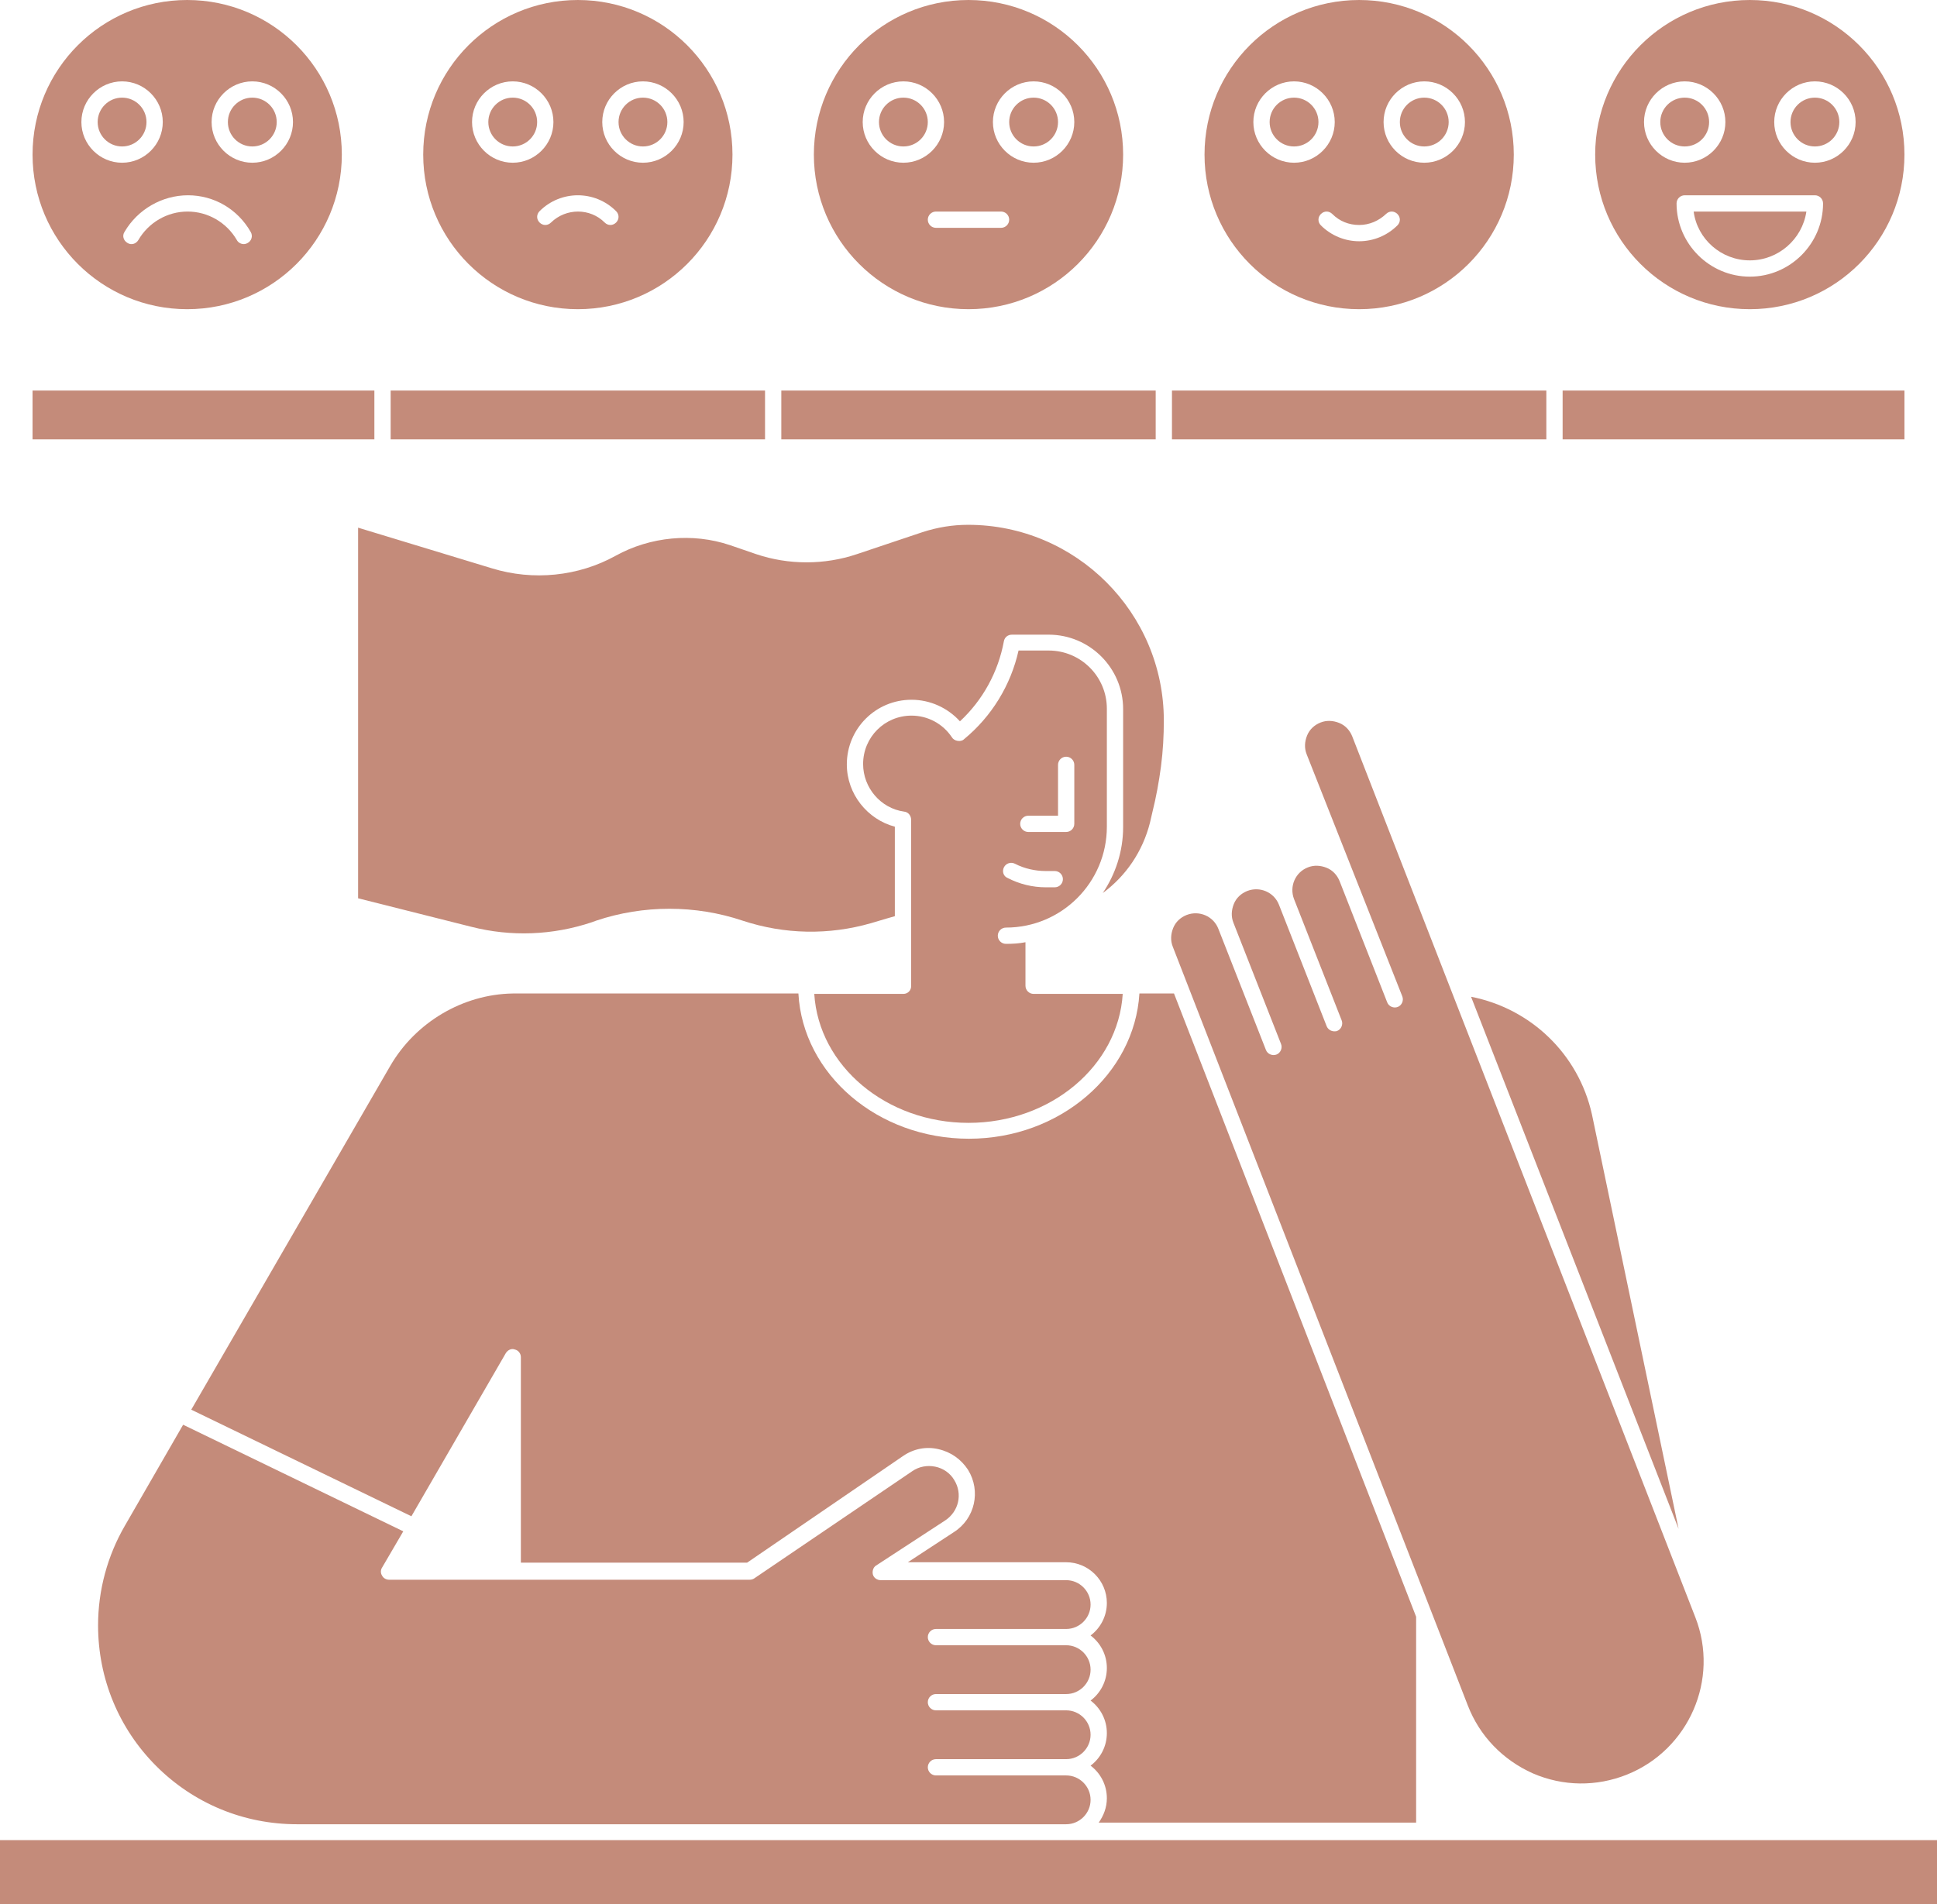
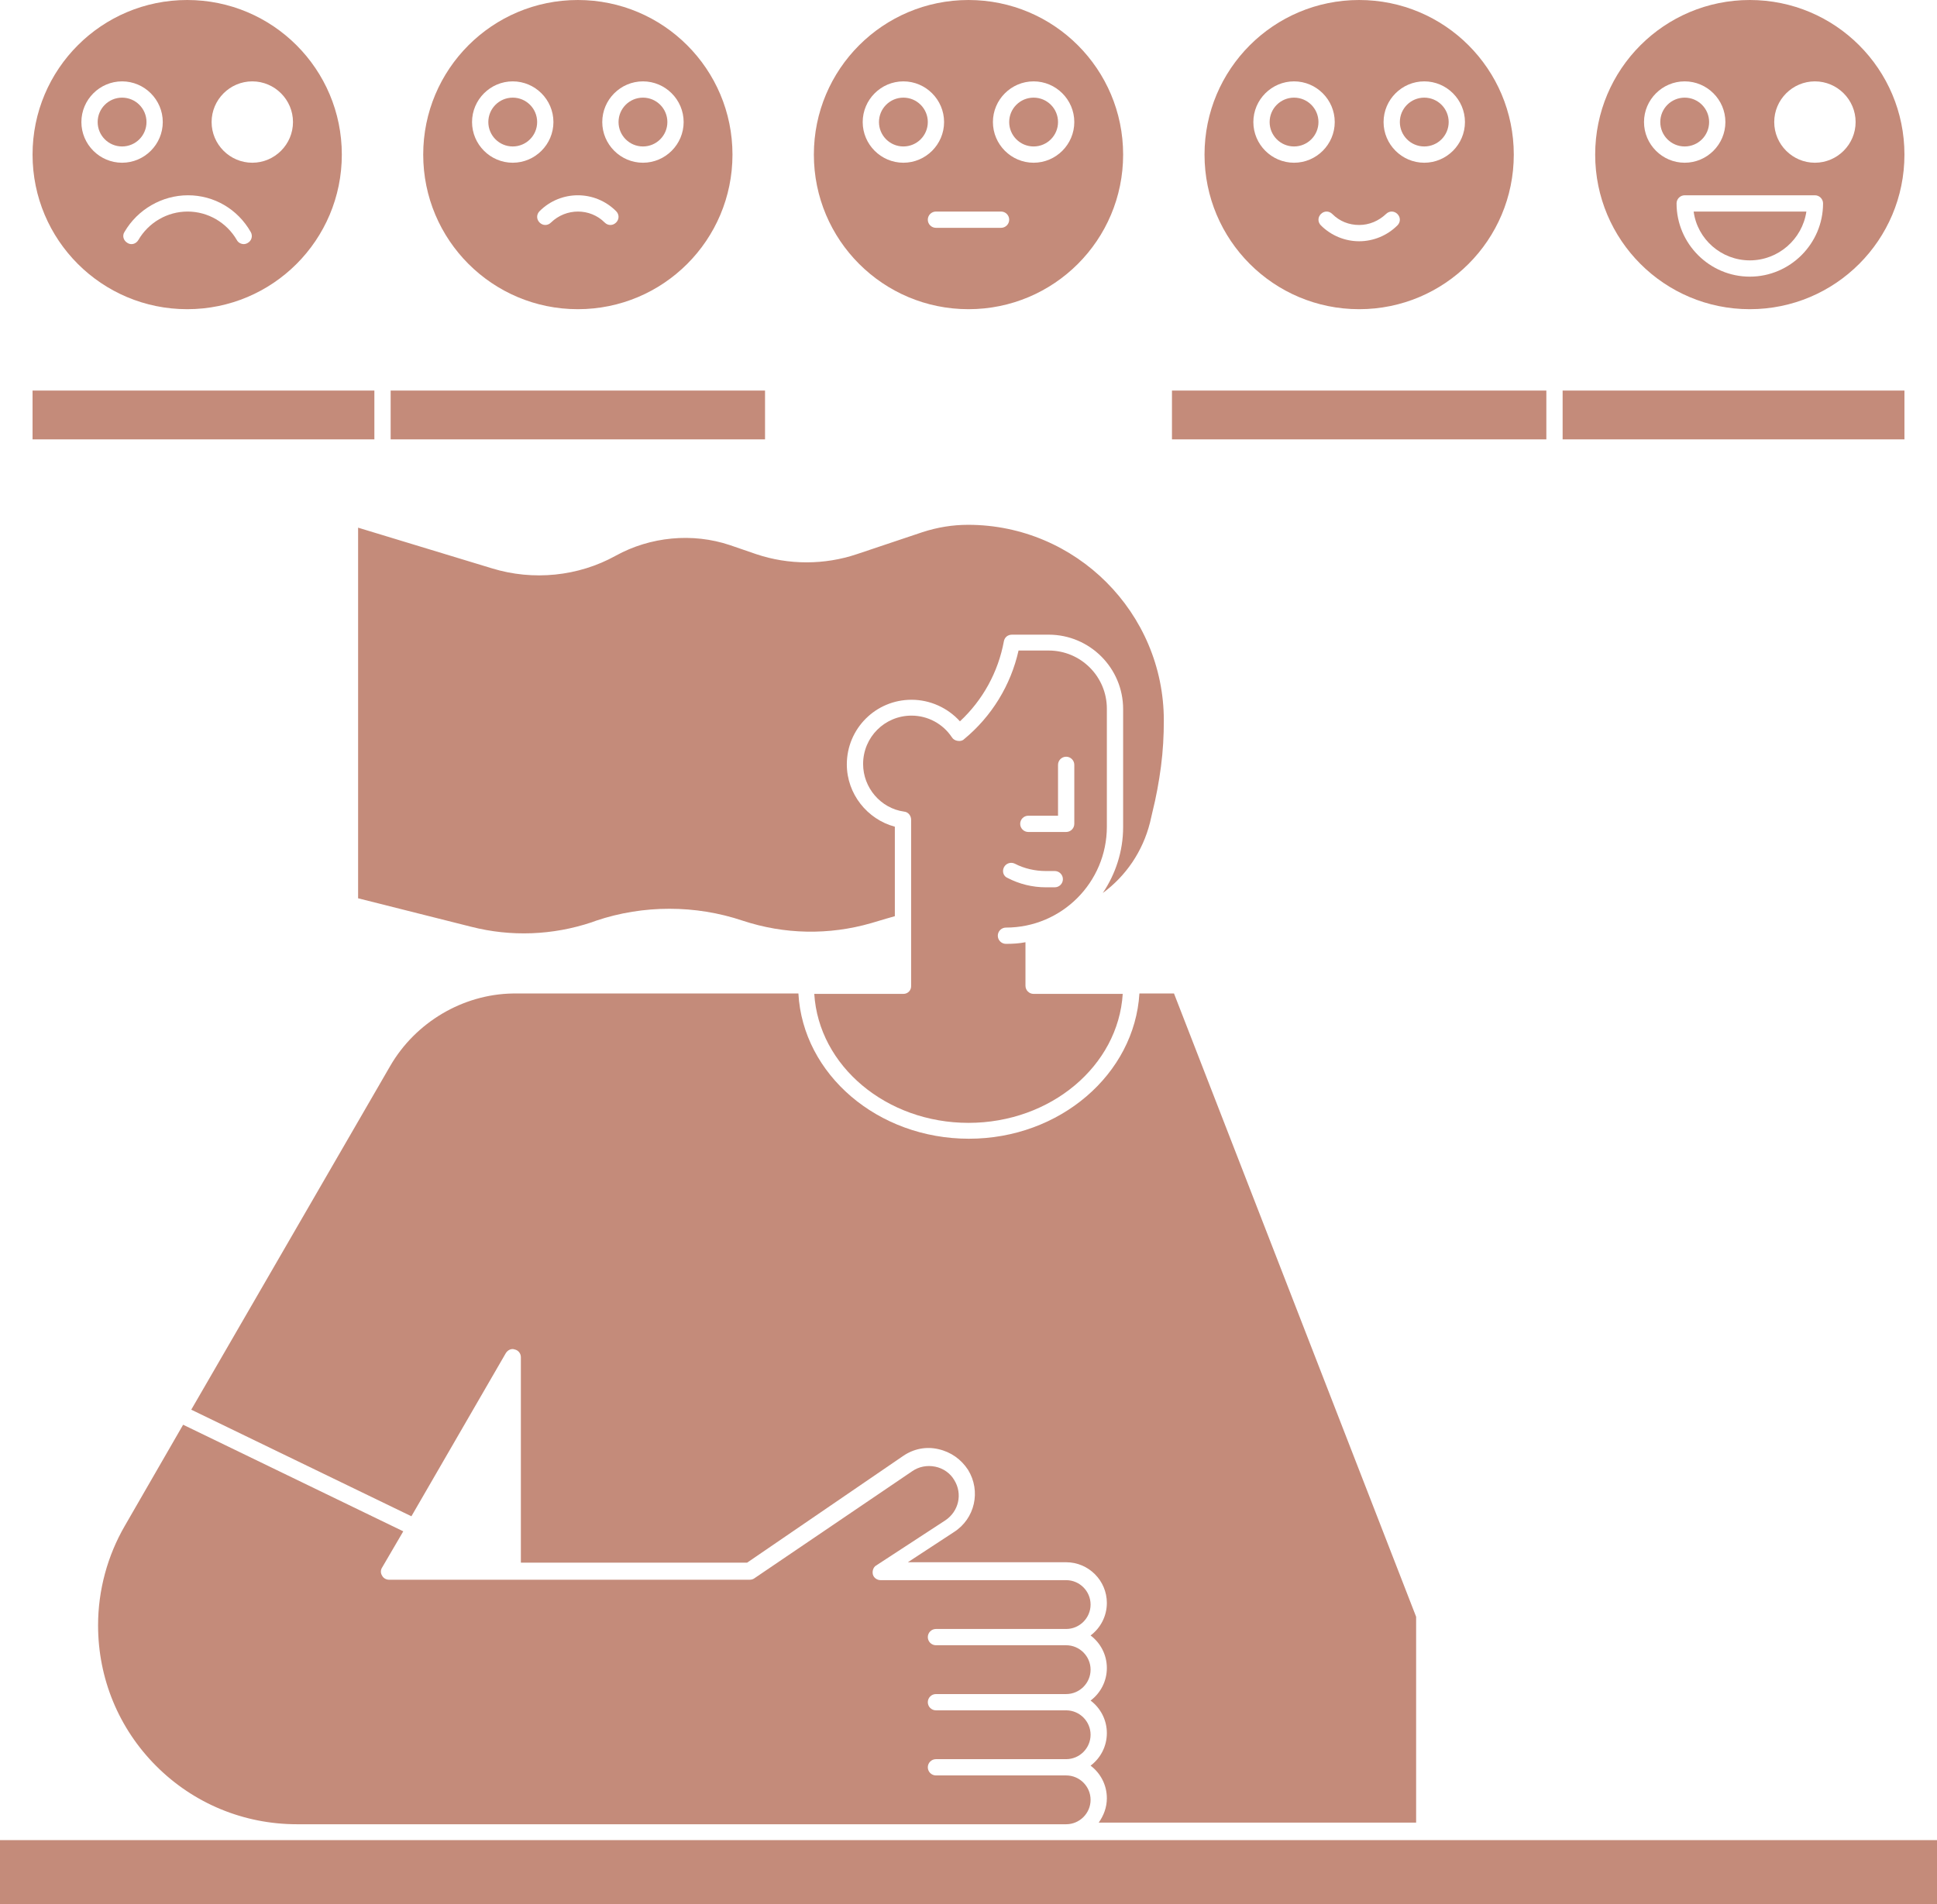
<svg xmlns="http://www.w3.org/2000/svg" fill="#c48b7a" height="468" preserveAspectRatio="xMidYMid meet" version="1" viewBox="18.0 26.0 476.0 468.0" width="476" zoomAndPan="magnify">
  <g id="change1_1">
    <path d="M64,102c21,0,38-17,38-38S85,26,64,26S26,43,26,64S43,102,64,102z M80,46c5.5,0,10,4.5,10,10s-4.5,10-10,10s-10-4.5-10-10 S74.5,46,80,46z M79.6,83c0.6,1,0.2,2.2-0.7,2.7c-0.3,0.2-0.7,0.3-1,0.3c-0.7,0-1.4-0.4-1.7-1c-2.5-4.3-7.1-7-12.1-7 s-9.6,2.7-12.1,7c-0.6,1-1.8,1.3-2.7,0.7c-1-0.6-1.3-1.8-0.7-2.7c3.2-5.5,9.2-9,15.6-9S76.4,77.4,79.6,83z M48,46 c5.5,0,10,4.5,10,10s-4.5,10-10,10s-10-4.5-10-10S42.5,46,48,46z" />
  </g>
  <g id="change1_2">
    <circle cx="48" cy="56" r="6" />
  </g>
  <g id="change1_3">
-     <circle cx="80" cy="56" r="6" />
-   </g>
+     </g>
  <g id="change1_4">
    <circle cx="144" cy="56" r="6" />
  </g>
  <g id="change1_5">
    <circle cx="176" cy="56" r="6" />
  </g>
  <g id="change1_6">
    <path d="M160,102c21,0,38-17,38-38s-17-38-38-38s-38,17-38,38S139,102,160,102z M176,46c5.5,0,10,4.5,10,10s-4.5,10-10,10 s-10-4.5-10-10S170.5,46,176,46z M169.4,77.9c0.8,0.8,0.8,2,0,2.8c-0.4,0.4-0.9,0.6-1.4,0.6s-1-0.2-1.4-0.6c-3.6-3.6-9.5-3.6-13.2,0 c-0.8,0.8-2,0.8-2.8,0c-0.8-0.8-0.8-2,0-2.8C155.8,72.7,164.2,72.7,169.4,77.9z M144,46c5.5,0,10,4.5,10,10s-4.5,10-10,10 s-10-4.5-10-10S138.5,46,144,46z" />
  </g>
  <g id="change1_7">
    <circle cx="240" cy="56" r="6" />
  </g>
  <g id="change1_8">
    <path d="M256,102c21,0,38-17,38-38s-17-38-38-38s-38,17-38,38S235,102,256,102z M272,46c5.5,0,10,4.5,10,10s-4.5,10-10,10 s-10-4.5-10-10S266.5,46,272,46z M264,78c1.1,0,2,0.9,2,2s-0.9,2-2,2h-16c-1.1,0-2-0.9-2-2s0.9-2,2-2H264z M240,46 c5.5,0,10,4.5,10,10s-4.5,10-10,10s-10-4.5-10-10S234.5,46,240,46z" />
  </g>
  <g id="change1_9">
    <circle cx="272" cy="56" r="6" />
  </g>
  <g id="change1_10">
    <path d="M352,102c21,0,38-17,38-38s-17-38-38-38s-38,17-38,38S331,102,352,102z M368,46c5.5,0,10,4.5,10,10s-4.5,10-10,10 s-10-4.5-10-10S362.5,46,368,46z M358.6,78.6c0.8-0.8,2-0.8,2.8,0c0.8,0.8,0.8,2,0,2.8c-2.5,2.5-5.9,3.9-9.4,3.9s-6.9-1.4-9.4-3.9 c-0.8-0.8-0.8-2,0-2.8c0.8-0.8,2-0.8,2.8,0c1.8,1.8,4.1,2.7,6.6,2.7S356.8,80.3,358.6,78.6z M336,46c5.5,0,10,4.5,10,10 s-4.5,10-10,10s-10-4.5-10-10S330.5,46,336,46z" />
  </g>
  <g id="change1_11">
    <circle cx="336" cy="56" r="6" />
  </g>
  <g id="change1_12">
    <circle cx="368" cy="56" r="6" />
  </g>
  <g id="change1_13">
    <path d="M448,90c7,0,12.9-5.2,13.9-12h-27.7C435.1,84.8,441,90,448,90z" />
  </g>
  <g id="change1_14">
-     <circle cx="464" cy="56" r="6" />
-   </g>
+     </g>
  <g id="change1_15">
    <path d="M448,102c21,0,38-17,38-38s-17-38-38-38s-38,17-38,38S427,102,448,102z M464,46c5.5,0,10,4.5,10,10s-4.5,10-10,10 s-10-4.5-10-10S458.5,46,464,46z M464,74c1.1,0,2,0.9,2,2c0,9.9-8.1,18-18,18s-18-8.1-18-18c0-1.1,0.9-2,2-2H464z M432,46 c5.5,0,10,4.5,10,10s-4.5,10-10,10s-10-4.5-10-10S426.5,46,432,46z" />
  </g>
  <g id="change1_16">
    <circle cx="432" cy="56" r="6" />
  </g>
  <g id="change1_17">
    <path d="M18 478.3H494V494H18z" />
  </g>
  <g id="change1_18">
    <path d="M117.1,402.4l-54.1-26.2l-14.3,24.8c-4.3,7.4-6.6,15.9-6.6,24.5c0,13.1,5.1,25.4,14.3,34.6c9.2,9.2,21.5,14.3,34.6,14.3 c0,0,0,0,0,0h189c3.3,0,6-2.7,6-6s-2.7-6-6-6h-32c-1.1,0-2-0.9-2-2s0.9-2,2-2h32c3.3,0,6-2.7,6-6s-2.7-6-6-6h-32c-1.1,0-2-0.9-2-2 s0.9-2,2-2h32c3.3,0,6-2.7,6-6s-2.7-6-6-6h-32c-1.1,0-2-0.9-2-2s0.9-2,2-2h32c3.3,0,6-2.7,6-6s-2.7-6-6-6l-45.6,0 c-0.9,0-1.7-0.6-1.9-1.4s0.1-1.8,0.8-2.2l17-11.1c3.3-2.2,4.3-6.5,2.2-9.9c-1-1.7-2.7-2.9-4.7-3.3c-2-0.4-4,0-5.6,1.1L203.3,414 c-0.3,0.2-0.7,0.3-1.1,0.3h-88.6c-0.7,0-1.4-0.4-1.7-1c-0.4-0.6-0.4-1.4,0-2L117.1,402.4z" />
  </g>
  <g id="change1_19">
    <path d="M240,270.3h-21.9C219.2,288,235.8,302,256,302c20.2,0,36.8-14,37.9-31.7H272c-1.1,0-2-0.9-2-2v-10.7 c-1.5,0.3-3.1,0.4-4.8,0.4c-1.1,0-2-0.9-2-2s0.9-2,2-2c13.7,0,24.8-11.1,24.8-24.8v-29c0-7.9-6.4-14.3-14.3-14.3h-7.4 c-1.9,8.5-6.6,16.2-13.4,21.8c-0.4,0.4-1,0.5-1.6,0.4c-0.6-0.1-1.1-0.4-1.4-0.9c-2.2-3.3-5.9-5.3-9.9-5.3c-6.6,0-11.9,5.3-11.9,11.9 c0,5.8,4.3,10.9,10.1,11.7c1,0.1,1.7,1,1.7,2v40.7C242,269.4,241.1,270.3,240,270.3z M270.7,226.5h7.3V214c0-1.1,0.9-2,2-2 s2,0.9,2,2v14.5c0,1.1-0.9,2-2,2h-9.3c-1.1,0-2-0.9-2-2S269.6,226.5,270.7,226.5z M264.7,239.2c0.5-1,1.7-1.4,2.7-0.9 c2.3,1.2,5,1.8,7.6,1.8h2.2c1.1,0,2,0.9,2,2s-0.9,2-2,2H275c-3.3,0-6.5-0.8-9.4-2.3C264.6,241.4,264.2,240.2,264.7,239.2z" />
  </g>
  <g id="change1_20">
    <path d="M255.9,155c-3.8,0-7.5,0.6-11.2,1.8l-16.1,5.4c-8,2.7-16.8,2.7-24.8,0l-6.4-2.2c-9.2-3.1-19.6-2.1-28.1,2.6 c-9.2,5.1-20.3,6.2-30.4,3.1l-32.9-10v91.1l27.8,7c9.8,2.5,20,2.1,29.6-1.1l1.1-0.4c11.6-3.9,24.4-3.9,36,0 c10.3,3.4,21.2,3.6,31.6,0.6l3.7-1.1c0.7-0.2,1.4-0.4,2.1-0.6v-22c-6.8-1.8-11.8-8.1-11.8-15.3c0-8.8,7.1-15.9,15.9-15.9 c4.6,0,8.9,2,11.9,5.3c5.6-5.2,9.4-12.1,10.8-19.7c0.2-1,1-1.6,2-1.6h9c10.1,0,18.3,8.2,18.3,18.3v29c0,6-1.9,11.6-5,16.2 c5.7-4.2,9.8-10.2,11.6-17.3l0.6-2.6c0.9-3.6,1.6-7.4,2.1-11.2c0.5-3.8,0.7-7.6,0.7-11.3C304,176.6,282.4,155,255.9,155z" />
  </g>
  <g id="change1_21">
-     <path d="M378.7,445.2c2.9,7.5,8.6,13.4,16,16.7c7.4,3.2,15.6,3.3,23.1,0.3c15.2-6.1,22.8-23.4,16.8-38.7l-84.3-216.5 c-0.6-1.5-1.7-2.7-3.2-3.3c-1.5-0.6-3.1-0.7-4.6-0.1c-1.5,0.6-2.7,1.7-3.3,3.2s-0.7,3.1-0.1,4.6l23.5,59.5c0.4,1-0.1,2.2-1.1,2.6 c-1,0.4-2.2-0.1-2.6-1.1l-11.7-29.8l0,0c-0.6-1.5-1.7-2.7-3.2-3.3c-1.5-0.6-3.1-0.7-4.6-0.1c-3.1,1.2-4.6,4.7-3.4,7.8l11.7,29.8 c0.4,1-0.1,2.2-1.1,2.6c-0.2,0.1-0.5,0.1-0.7,0.1c-0.8,0-1.6-0.5-1.9-1.3l-11.7-29.8c-1.2-3.1-4.7-4.6-7.8-3.4 c-1.5,0.6-2.7,1.7-3.3,3.2c-0.6,1.5-0.7,3.1-0.1,4.6l11.7,29.8c0.4,1-0.1,2.2-1.1,2.6c-1,0.4-2.2-0.1-2.6-1.1l-11.7-29.8 c-1.2-3.1-4.7-4.6-7.8-3.4c-1.5,0.6-2.7,1.7-3.3,3.2s-0.7,3.1-0.1,4.6L378.7,445.2z" />
-   </g>
+     </g>
  <g id="change1_22">
    <path d="M366,474.3l0-50.9l-59.5-153.2h-8.5c-1.2,19.8-19.5,35.7-41.9,35.7c-22.4,0-40.8-15.8-41.9-35.7H144 c-12.3,0.2-23.9,7.1-30.1,17.8l-48.9,84.5l54.1,26.2l23.2-40.1c0.5-0.8,1.4-1.2,2.2-0.9c0.9,0.2,1.5,1,1.5,1.9l0,50.5h55.6 l38.3-26.2c2.6-1.8,5.7-2.4,8.7-1.7c3.1,0.7,5.6,2.5,7.3,5.1c3.2,5.2,1.7,12-3.5,15.3l-11.3,7.4l38.9,0c5.5,0,10,4.5,10,10 c0,3.3-1.6,6.2-4,8c2.4,1.8,4,4.7,4,8s-1.6,6.2-4,8c2.4,1.8,4,4.7,4,8s-1.6,6.2-4,8c2.4,1.8,4,4.7,4,8c0,2.3-0.8,4.3-2,6H366z" />
  </g>
  <g id="change1_23">
-     <path d="M430.5,401.8l-21.3-101.9c-3.3-14.8-15-26-29.7-28.9L430.5,401.8z" />
-   </g>
+     </g>
  <g id="change1_24">
    <path d="M402 122H486V134H402z" />
  </g>
  <g id="change1_25">
-     <path d="M210 122H302V134H210z" />
-   </g>
+     </g>
  <g id="change1_26">
    <path d="M306 122H398V134H306z" />
  </g>
  <g id="change1_27">
    <path d="M114 122H206V134H114z" />
  </g>
  <g id="change1_28">
    <path d="M26 122H110V134H26z" />
  </g>
</svg>